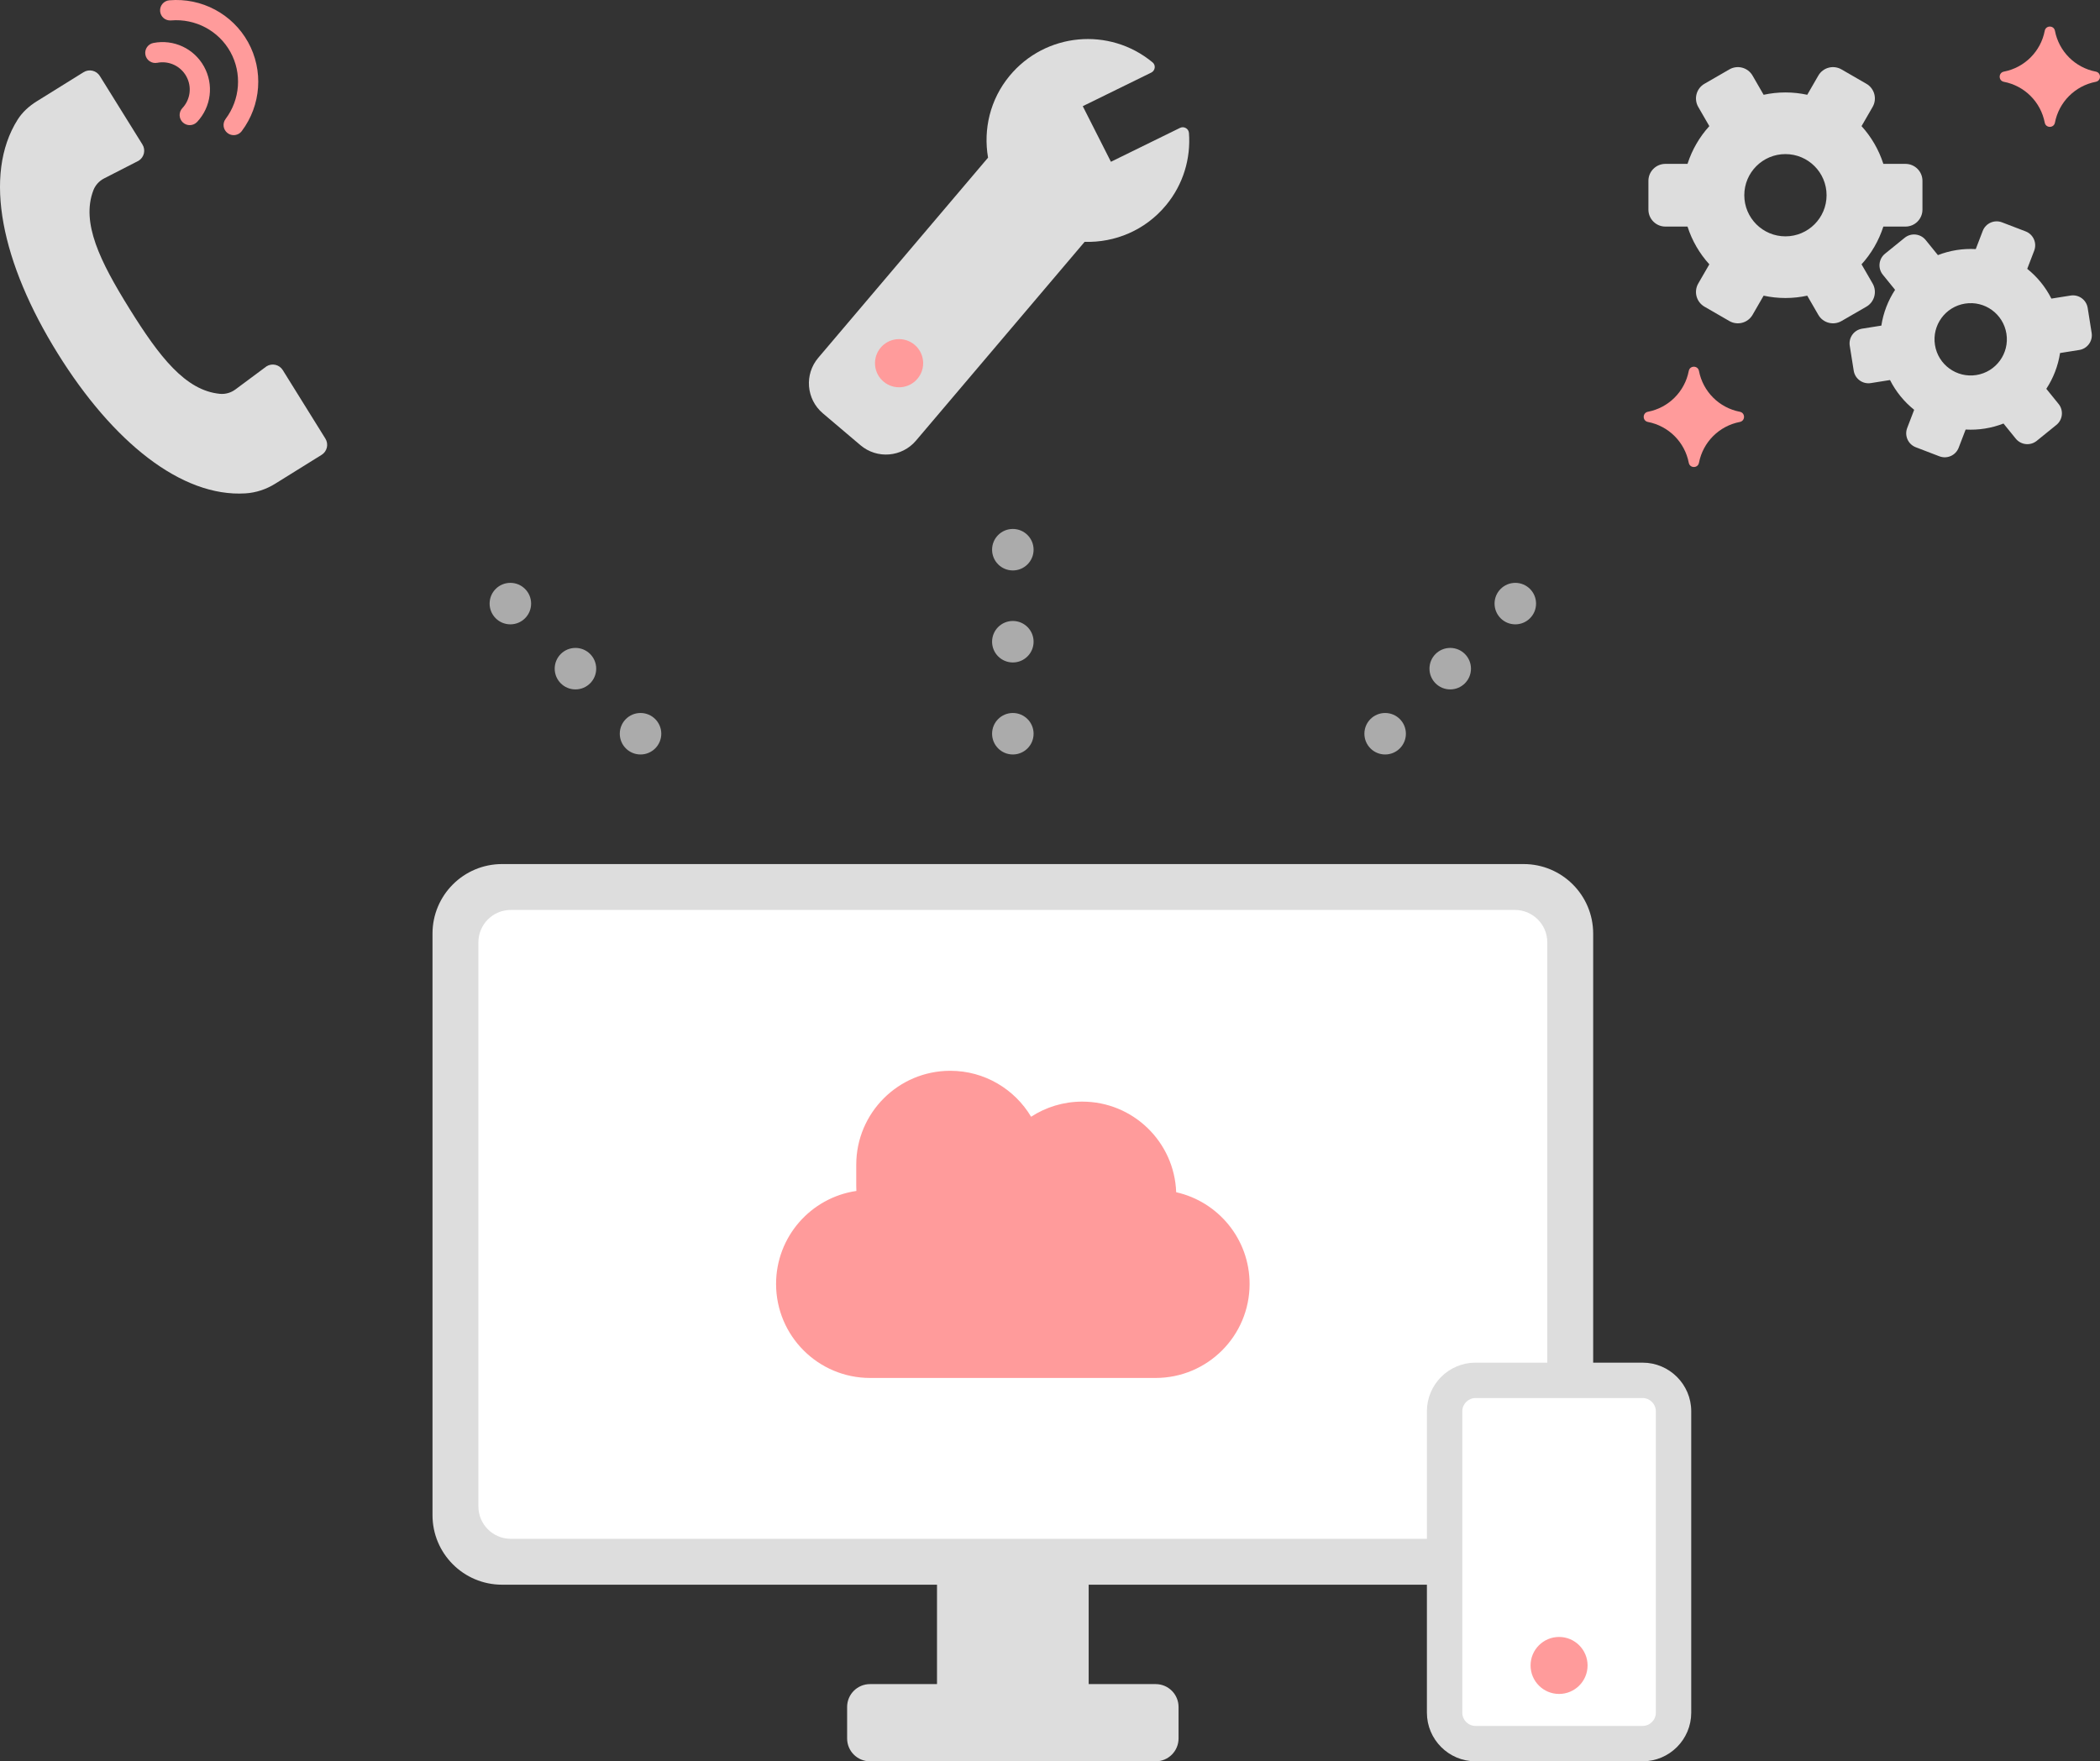
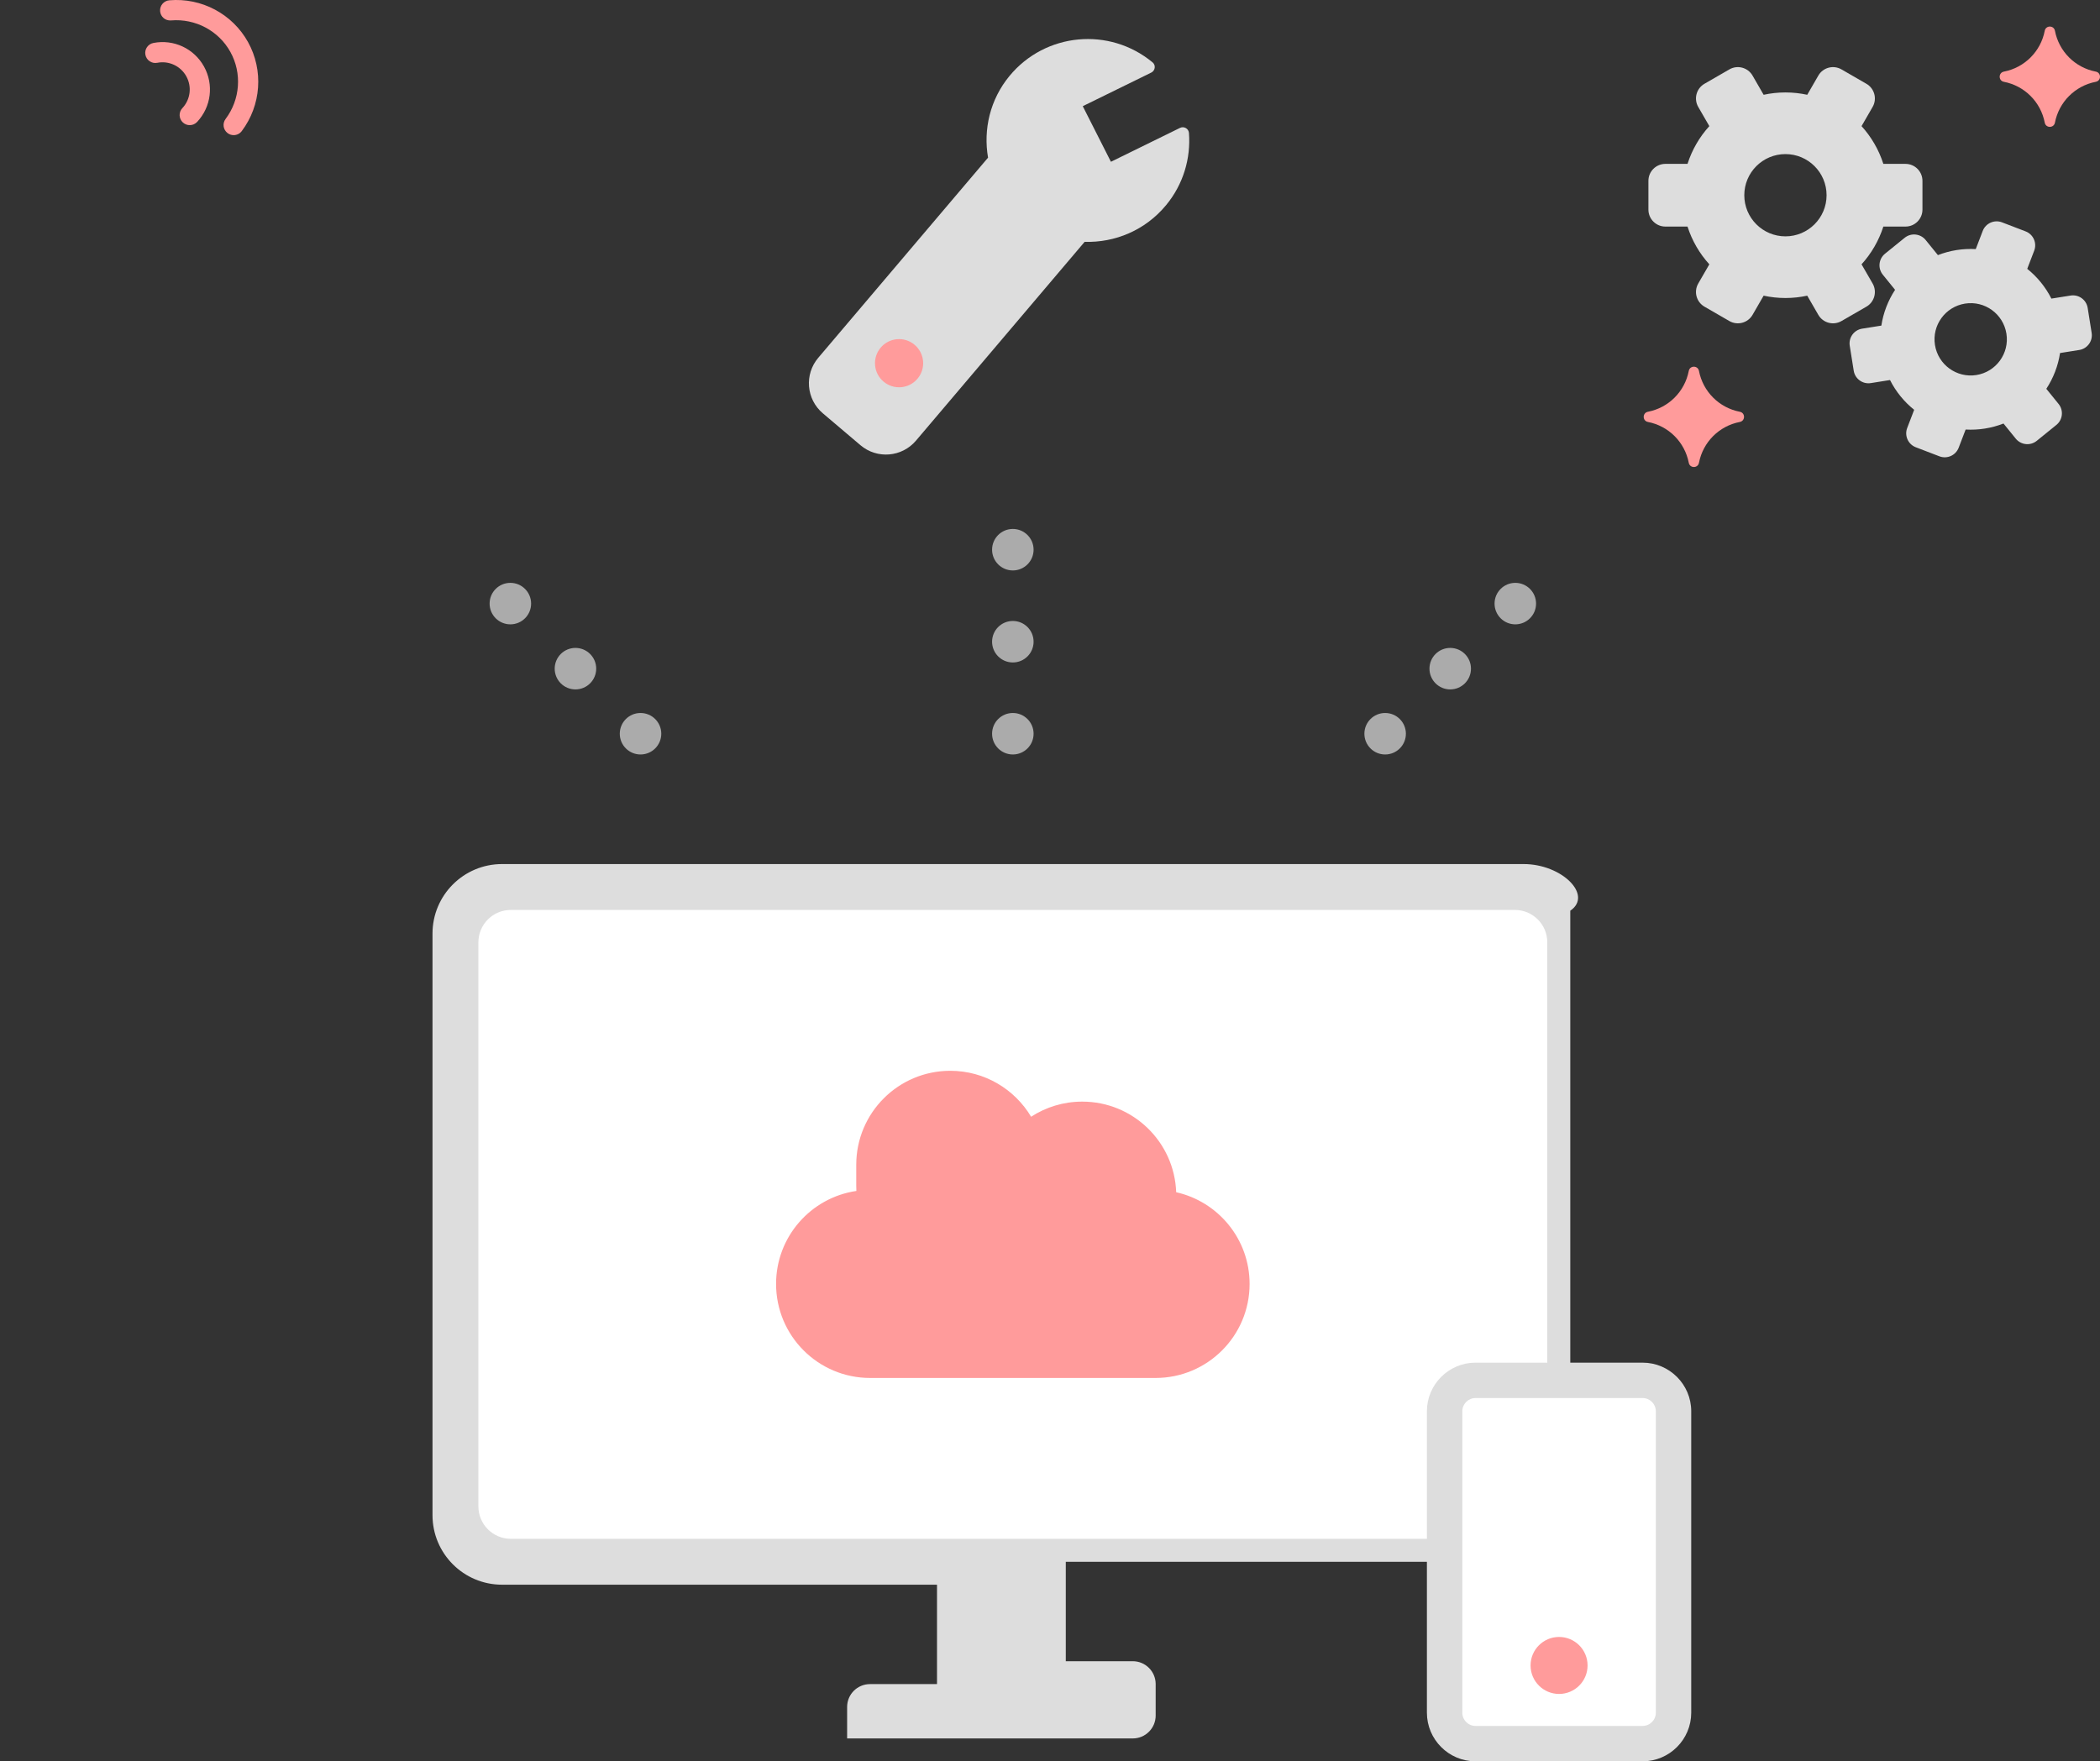
<svg xmlns="http://www.w3.org/2000/svg" version="1.1" id="main" x="0px" y="0px" viewBox="0 0 346.587 290.768" style="enable-background:new 0 0 346.587 290.768;" xml:space="preserve">
  <rect x="0" y="0" width="346.587" height="290.768" fill="#333333" stroke="none" />
  <style type="text/css">
	.st0{fill:#DDDDDD;}
	.st1{fill:#ABABAB;}
	.st2{fill:#FFFFFF;}
	.st3{fill:#FF9B9B;}
</style>
-   <path class="st0" d="M251.461,142.645H82.859c-6.339,0-11.478,5.139-11.478,11.478v96.011  c0,6.339,5.139,11.478,11.478,11.478h71.785v16.41h-11.057  c-2.086,0-3.777,1.691-3.777,3.777v5.194c0,2.086,1.691,3.777,3.777,3.777h47.146  c2.086,0,3.777-1.691,3.777-3.777v-5.194c0-2.086-1.691-3.777-3.777-3.777h-11.057  v-16.41h71.785c6.339,0,11.478-5.139,11.478-11.478v-96.011  C262.939,147.784,257.8,142.645,251.461,142.645z" />
+   <path class="st0" d="M251.461,142.645H82.859c-6.339,0-11.478,5.139-11.478,11.478v96.011  c0,6.339,5.139,11.478,11.478,11.478h71.785v16.41h-11.057  c-2.086,0-3.777,1.691-3.777,3.777v5.194h47.146  c2.086,0,3.777-1.691,3.777-3.777v-5.194c0-2.086-1.691-3.777-3.777-3.777h-11.057  v-16.41h71.785c6.339,0,11.478-5.139,11.478-11.478v-96.011  C262.939,147.784,257.8,142.645,251.461,142.645z" />
  <g>
    <g>
      <circle class="st1" cx="167.16" cy="90.747" r="3.425" />
      <circle class="st1" cx="167.16" cy="105.938" r="3.425" />
      <circle class="st1" cx="167.16" cy="121.129" r="3.425" />
    </g>
    <g>
      <circle class="st1" cx="84.231" cy="99.646" r="3.425" />
      <circle class="st1" cx="94.973" cy="110.387" r="3.425" />
      <circle class="st1" cx="105.714" cy="121.129" r="3.425" />
    </g>
    <g>
      <circle class="st1" cx="250.089" cy="99.646" r="3.425" />
      <circle class="st1" cx="239.347" cy="110.387" r="3.425" />
      <circle class="st1" cx="228.606" cy="121.129" r="3.425" />
    </g>
  </g>
  <path class="st2" d="M78.954,248.684v-93.112c0-2.957,2.397-5.354,5.354-5.354h165.704  c2.957,0,5.354,2.397,5.354,5.354V248.684c0,2.957-2.397,5.354-5.354,5.354H84.308  C81.351,254.038,78.954,251.641,78.954,248.684z" />
  <path class="st3" d="M194.119,196.821c-0.296-8.311-7.122-14.959-15.506-14.959l0,0  c-3.113,0-6.009,0.919-8.438,2.497c-2.708-4.542-7.667-7.586-13.339-7.586l0,0  c-8.572,0-15.52,6.948-15.52,15.52v3.475c0,0.282,0.008,0.562,0.023,0.84  c-7.497,1.097-13.254,7.552-13.254,15.354l0,0c0,8.572,6.949,15.52,15.52,15.52  H190.715c8.572,0,15.52-6.948,15.52-15.52l0,0  C206.236,204.561,201.052,198.374,194.119,196.821z" />
  <g>
    <path class="st0" d="M194.756,21.111L183.349,26.708l-4.648-9.179l11.307-5.546   c0.652-0.32,0.782-1.216,0.223-1.68c-0.004-0.003-0.008-0.007-0.012-0.01   c-7.127-5.9-17.689-4.906-23.59,2.221c-3.244,3.918-4.36,8.865-3.56,13.513   l-28.023,33.041c-2.322,2.737-1.984,6.838,0.753,9.16l6.214,5.27   c2.737,2.322,6.838,1.985,9.16-0.753l27.837-32.822   c4.992,0.156,9.998-1.895,13.43-6.04c2.877-3.475,4.102-7.764,3.787-11.933   C196.173,21.231,195.403,20.794,194.756,21.111z" />
    <path class="st3" d="M148.757,63.918c-2.186,0.206-4.125-1.4-4.331-3.586   c-0.206-2.186,1.4-4.125,3.586-4.331c2.186-0.206,4.125,1.4,4.331,3.586   C152.549,61.773,150.943,63.712,148.757,63.918z" />
  </g>
  <g>
-     <path class="st0" d="M21.387,50.997c-4.91-7.896-8.012-14.225-5.982-19.569   c0.324-0.854,0.964-1.556,1.777-1.973l5.7-2.922   c0.913-0.568,1.193-1.768,0.625-2.681L16.476,12.544   c-0.568-0.913-1.768-1.193-2.681-0.625L6.061,16.728   c-1.25,0.777-2.367,1.78-3.152,3.025c-5.778,9.157-2.63,23.729,6.627,38.614   c9.046,14.547,20.392,23.737,30.966,23.083c1.737-0.107,3.418-0.665,4.896-1.584   l7.68-4.776c0.913-0.568,1.193-1.768,0.625-2.681l-7.032-11.309   c-0.568-0.913-1.768-1.193-2.681-0.625l-5.142,3.82   c-0.733,0.545-1.646,0.808-2.556,0.721C30.602,64.474,26.297,58.892,21.387,50.997z" />
    <path class="st3" d="M31.314,20.66c-0.409,0-0.819-0.149-1.14-0.451   c-0.673-0.63-0.707-1.685-0.077-2.358c1.338-1.428,1.6-3.538,0.653-5.25   c-0.947-1.711-2.878-2.608-4.795-2.234c-0.91,0.177-1.78-0.413-1.957-1.317   c-0.177-0.904,0.413-1.78,1.317-1.957c3.347-0.652,6.703,0.91,8.354,3.892   c1.65,2.983,1.193,6.658-1.137,9.146C32.204,20.483,31.759,20.66,31.314,20.66z" />
    <path class="st3" d="M38.564,22.309c-0.349,0-0.7-0.109-1.001-0.335   c-0.736-0.554-0.885-1.6-0.331-2.336c2.42-3.216,2.73-7.558,0.791-11.062   c-1.939-3.503-5.781-5.54-9.793-5.203c-0.942,0.079-1.726-0.603-1.805-1.52   c-0.078-0.918,0.603-1.725,1.52-1.804c5.331-0.455,10.42,2.258,12.997,6.911   c2.575,4.654,2.166,10.417-1.043,14.684C39.57,22.08,39.07,22.309,38.564,22.309z   " />
  </g>
  <g>
    <path class="st0" d="M314.484,27.054h-3.652c-0.749-2.339-1.988-4.458-3.6-6.232   l1.827-3.165c0.774-1.34,0.315-3.052-1.026-3.826l-4.111-2.374   c-1.34-0.773-3.053-0.315-3.825,1.025l-1.827,3.165   c-1.16-0.25-2.363-0.386-3.599-0.386c-1.234,0-2.437,0.136-3.598,0.386   l-1.827-3.165c-0.774-1.34-2.487-1.799-3.827-1.025l-4.111,2.374   c-1.339,0.774-1.798,2.487-1.024,3.826l1.827,3.165   c-1.613,1.775-2.853,3.894-3.6,6.232h-3.653c-1.547,0-2.801,1.254-2.801,2.801   v4.748c0,1.547,1.255,2.801,2.801,2.801h3.653   c0.747,2.338,1.987,4.457,3.6,6.232l-1.827,3.165   c-0.774,1.34-0.315,3.052,1.024,3.826l4.111,2.374   c1.34,0.773,3.053,0.314,3.827-1.025l1.827-3.165   c1.16,0.25,2.363,0.386,3.598,0.386c1.236,0,2.439-0.135,3.599-0.386   l1.827,3.165c0.773,1.34,2.485,1.799,3.825,1.025l4.111-2.374   c1.34-0.774,1.799-2.487,1.026-3.826l-1.827-3.165   c1.612-1.775,2.851-3.894,3.6-6.232h3.652c1.548,0,2.801-1.254,2.801-2.801   v-4.748C317.285,28.307,316.031,27.054,314.484,27.054z M294.671,39.018   c-3.75,0-6.79-3.04-6.79-6.79c0-3.75,3.04-6.79,6.79-6.79   s6.79,3.04,6.79,6.79C301.461,35.978,298.42,39.018,294.671,39.018z" />
    <path class="st0" d="M345.209,54.958l-0.654-4.122c-0.214-1.343-1.476-2.259-2.819-2.045   l-3.171,0.504c-0.973-1.927-2.342-3.596-3.987-4.915l1.15-3   c0.487-1.27-0.148-2.694-1.418-3.181l-3.897-1.494   c-1.27-0.487-2.694,0.148-3.181,1.418l-1.15,3   c-1.042-0.057-2.105-0.009-3.177,0.161c-1.072,0.171-2.098,0.454-3.07,0.832   l-2.023-2.496c-0.857-1.057-2.407-1.219-3.464-0.362l-3.242,2.628   c-1.057,0.857-1.219,2.407-0.362,3.464l2.023,2.496   c-1.155,1.764-1.939,3.774-2.266,5.908l-3.171,0.504   c-1.344,0.214-2.259,1.475-2.046,2.818l0.656,4.122   c0.213,1.343,1.475,2.259,2.819,2.045l3.171-0.504   c0.973,1.927,2.341,3.596,3.987,4.915l-1.15,3   c-0.487,1.27,0.148,2.694,1.418,3.181l3.897,1.494   c1.27,0.487,2.694-0.148,3.181-1.418l1.149-3   c1.042,0.057,2.105,0.009,3.179-0.162c1.072-0.17,2.098-0.454,3.07-0.831   l2.023,2.496c0.856,1.056,2.407,1.219,3.463,0.362l3.243-2.628   c1.056-0.856,1.218-2.407,0.362-3.463l-2.023-2.496   c1.155-1.764,1.939-3.774,2.266-5.908l3.171-0.504   C344.507,57.562,345.423,56.3,345.209,54.958z M326.184,61.913   c-3.257,0.517-6.316-1.703-6.834-4.959c-0.517-3.256,1.704-6.315,4.959-6.833   c3.257-0.518,6.316,1.703,6.833,4.959C331.66,58.336,329.439,61.395,326.184,61.913   z" />
    <path class="st3" d="M339.15,5.081v0c0.658,3.415,3.328,6.085,6.742,6.742v0   c0.926,0.178,0.926,1.504,0,1.683v0c-3.415,0.658-6.085,3.328-6.742,6.742   v0c-0.178,0.926-1.504,0.926-1.683,0v-0   c-0.658-3.415-3.328-6.085-6.742-6.742l-0-0   c-0.926-0.178-0.926-1.504,0-1.683l0-0   c3.415-0.658,6.085-3.328,6.742-6.742v-0   C337.645,4.154,338.971,4.154,339.15,5.081z" />
    <path class="st3" d="M280.4,61.234v0c0.658,3.415,3.328,6.085,6.742,6.742l0,0   c0.926,0.178,0.926,1.504,0,1.683v0c-3.415,0.658-6.085,3.328-6.742,6.742   v0c-0.178,0.926-1.504,0.926-1.683,0v-0   c-0.658-3.415-3.328-6.085-6.742-6.742l-0-0   c-0.926-0.178-0.926-1.504,0-1.683h0c3.415-0.658,6.085-3.328,6.742-6.742   V61.234C278.895,60.308,280.221,60.308,280.4,61.234z" />
  </g>
  <g>
    <path class="st2" d="M272.074,287.848l-29.527-0c-2.28,0-4.127-1.848-4.127-4.127   v-51.716c0-2.28,1.848-4.127,4.127-4.127h29.527c2.28,0,4.127,1.848,4.127,4.127   l-0,51.716C276.202,286,274.354,287.848,272.074,287.848z" />
    <path class="st0" d="M271.097,290.768l-27.573-0c-4.425,0-8.025-3.6-8.025-8.025   v-49.762c0-4.425,3.6-8.025,8.025-8.025h27.573   c4.425,0,8.026,3.6,8.026,8.025v49.762   C279.123,287.168,275.523,290.768,271.097,290.768z M243.525,230.797   c-1.204,0-2.184,0.98-2.184,2.184v49.762c0,1.204,0.979,2.184,2.184,2.184   l27.573,0c1.204,0,2.184-0.98,2.184-2.184v-49.762   c0-1.204-0.98-2.184-2.184-2.184H243.525z" />
  </g>
  <circle class="st3" cx="257.311" cy="274.943" r="4.704" />
</svg>